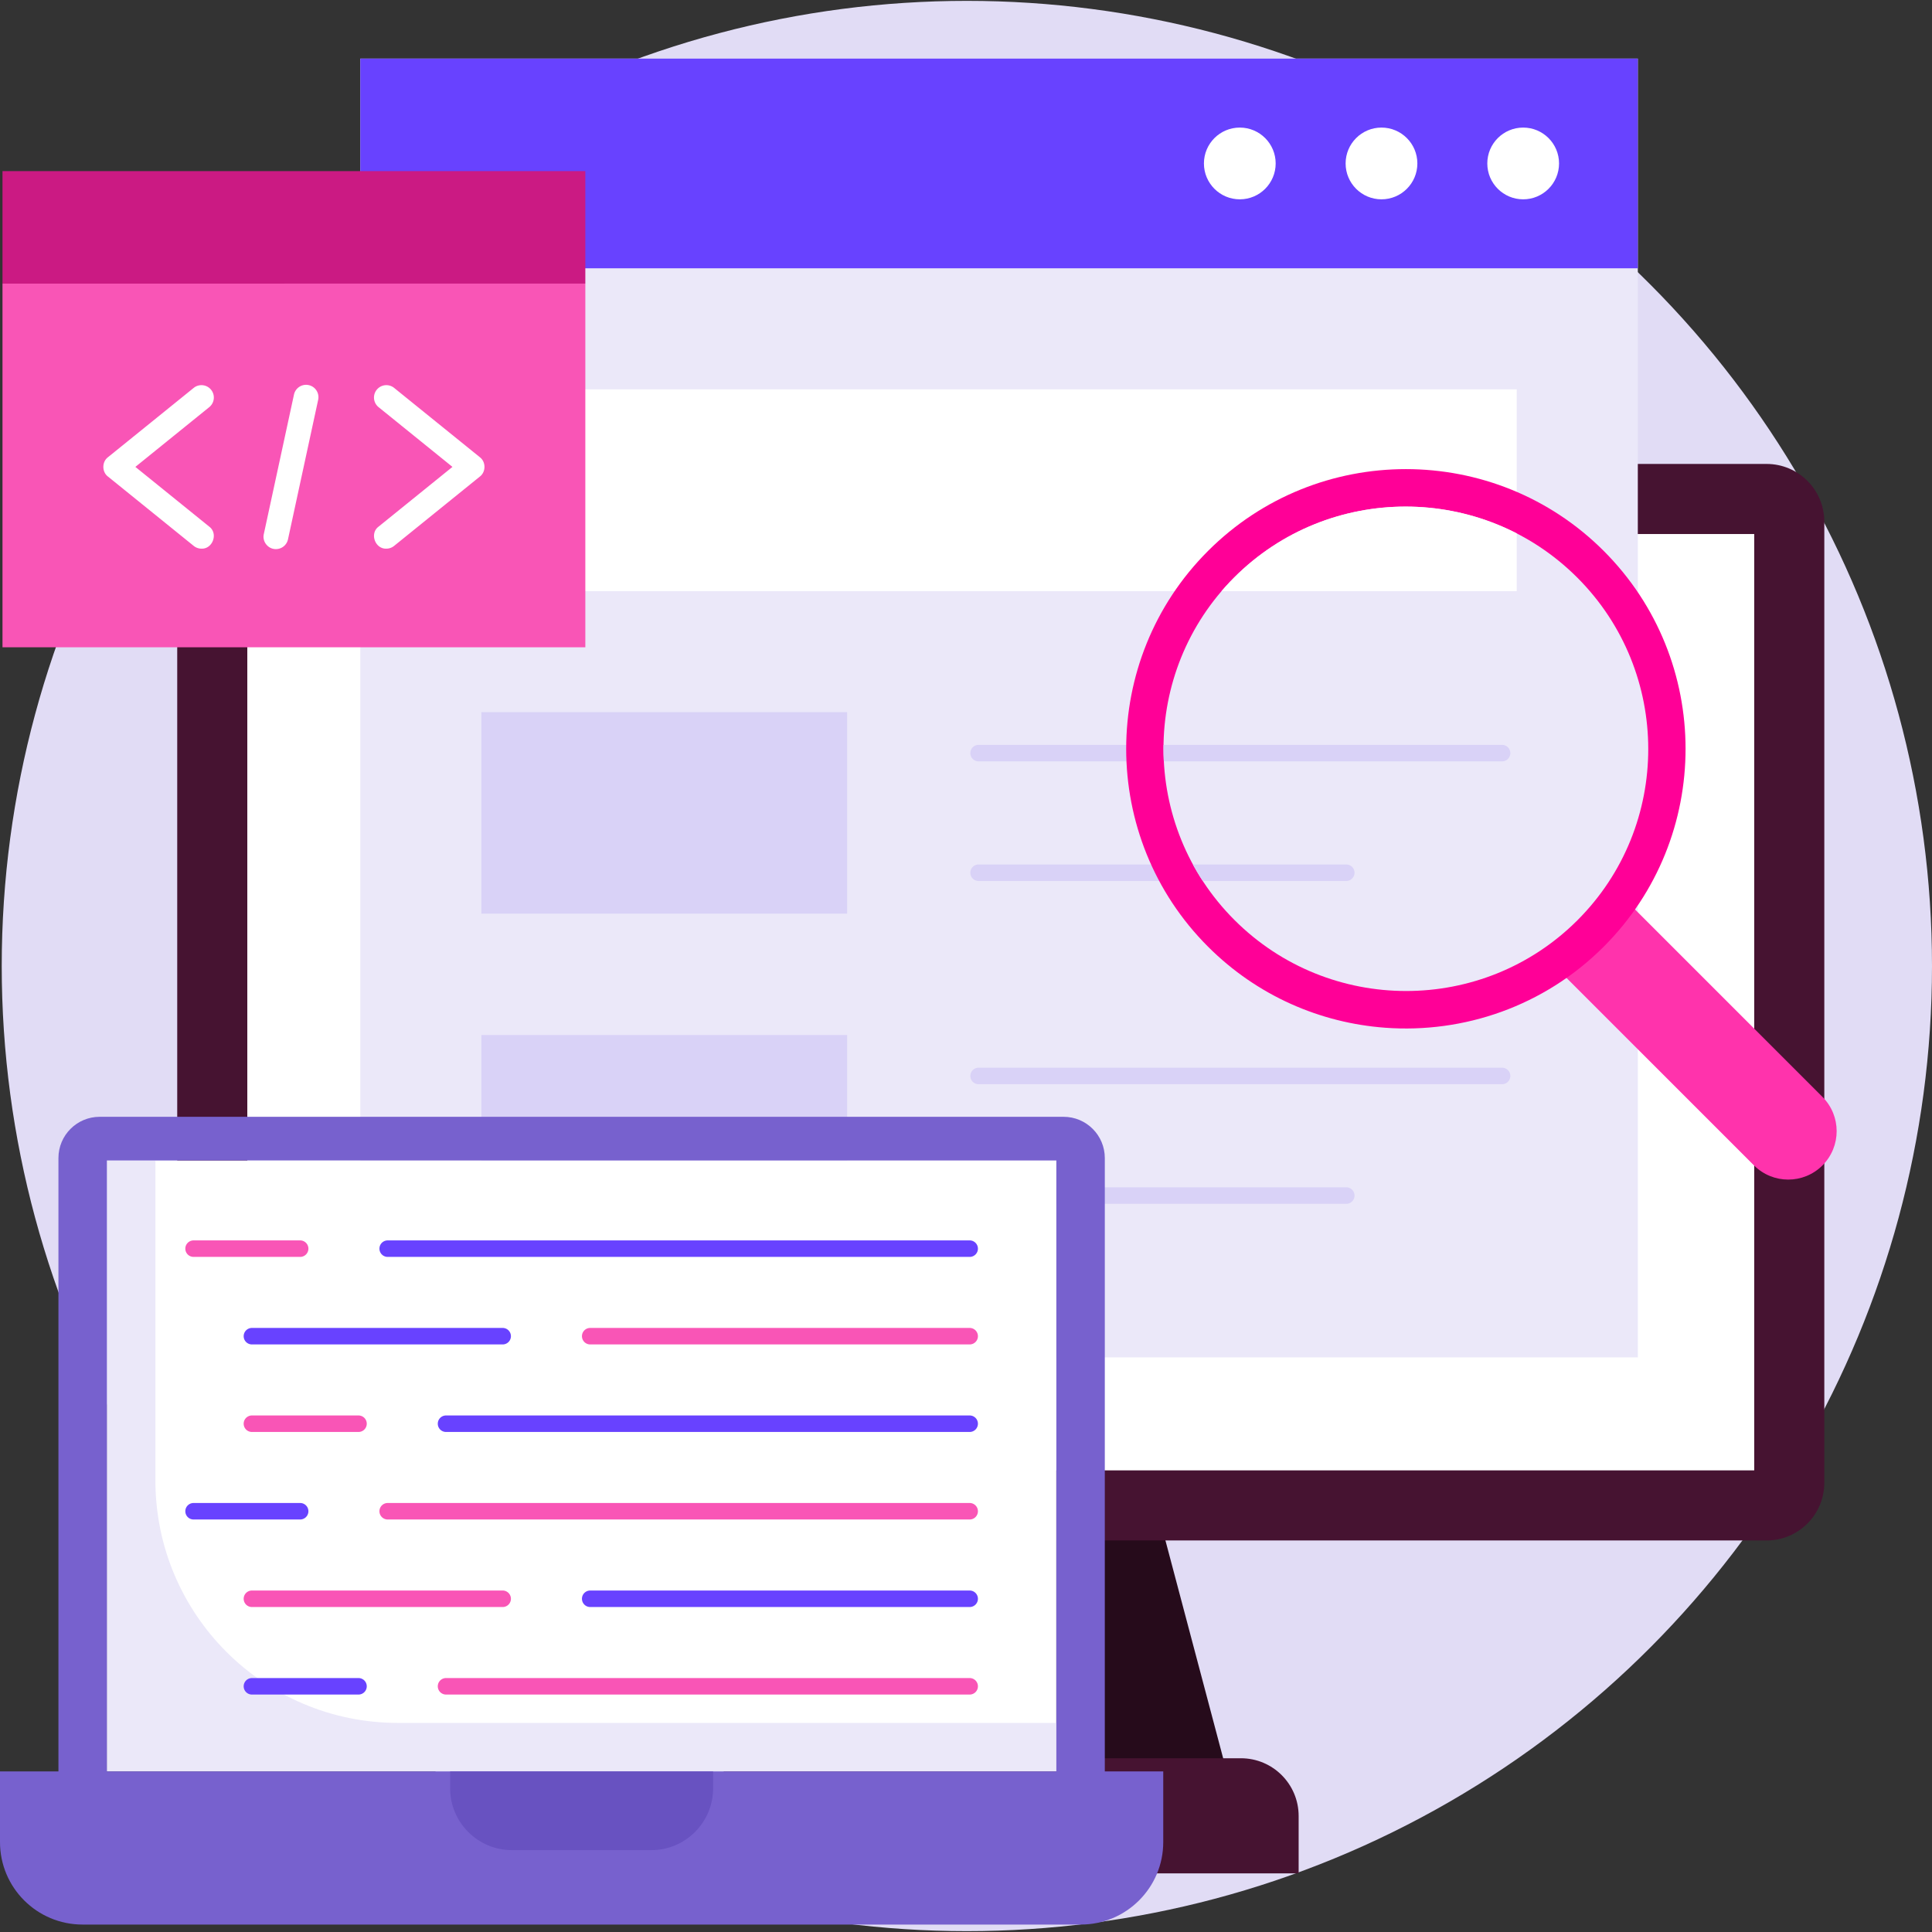
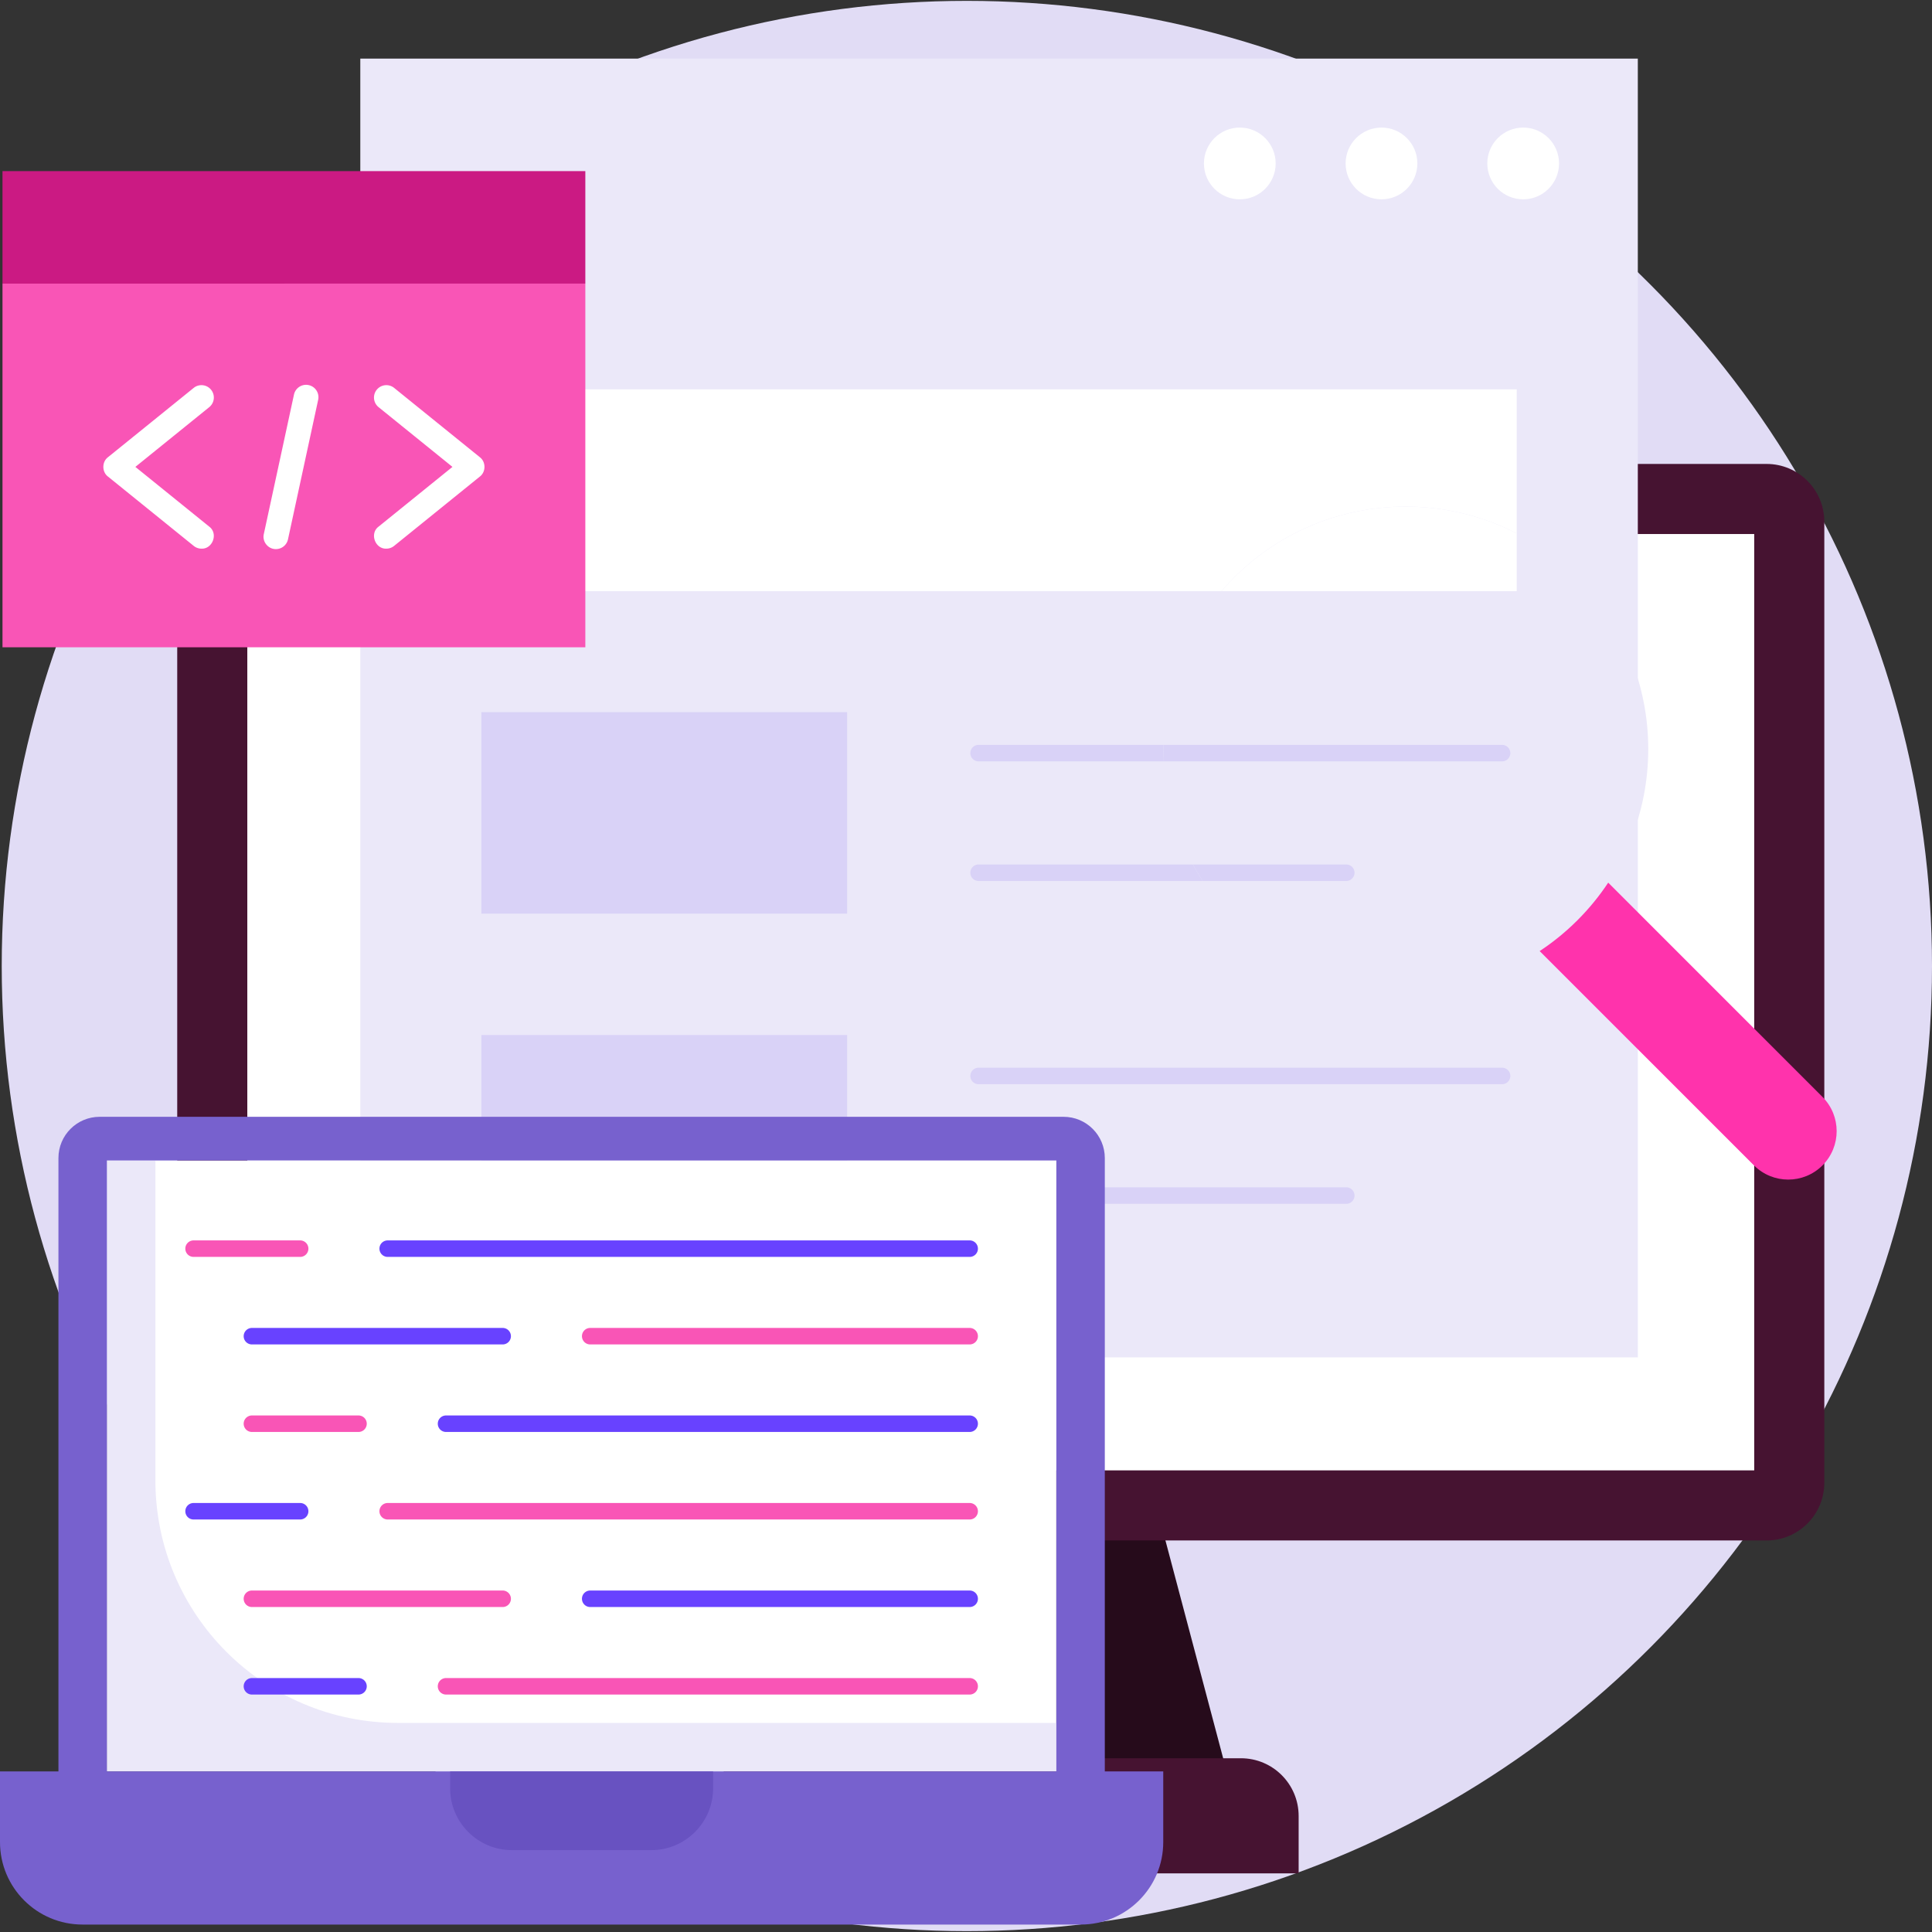
<svg xmlns="http://www.w3.org/2000/svg" xmlns:xlink="http://www.w3.org/1999/xlink" viewBox="0 0 468.419 468.419" id="OnPage">
  <rect x="0" y="0" width="468.419" height="468.419" fill="#333333" stroke="none" />
  <circle cx="234.419" cy="234.21" r="234" fill="#e1dcf5" class="colore7dcf5 svgShape" />
  <path fill="#260b1b" d="M296.824 427.292h-108.37l17.372-65.543h73.626z" class="color0b1226 svgShape" />
  <path fill="#461331" d="M314.86 454.21H170.418v-13.917c0-7.732 6.268-14 14-14H300.86c7.732 0 14 6.268 14 14v13.917zm113.45-80.721H56.968c-7.732 0-14-6.268-14-14V126.483c0-7.732 6.268-14 14-14H428.31c7.732 0 14 6.268 14 14v233.006c0 7.732-6.268 14-14 14z" class="color131c46 svgShape" />
  <path fill="#ffffff" d="M59.961 129.476h365.355v227.02H59.961z" class="colorffffff svgShape" />
  <path fill="#ebe8f9" d="M87.357 14.21h309.736v314.892H87.357z" class="colorf0e8f9 svgShape" />
-   <path fill="#6842ff" d="M87.356 14.21h309.736v50.838H87.356z" class="color865acc svgShape" />
  <circle cx="300.593" cy="39.629" r="8.697" fill="#ffffff" class="colorffffff svgShape" />
  <circle cx="334.946" cy="39.629" r="8.697" fill="#ffffff" class="colorffffff svgShape" />
  <circle cx="369.298" cy="39.629" r="8.697" fill="#ffffff" class="colorffffff svgShape" />
  <path fill="#ffffff" d="M116.708 94.399H367.74v48.92H116.708z" class="colorffffff svgShape" />
  <path fill="#d9d2f7" d="M116.708 172.671h88.682v48.853h-88.682zM326.408 213.596H237.26a2 2 0 0 1 0-4h89.148a2 2 0 0 1 0 4zm37.776-28.998H237.26a2 2 0 0 1 0-4h126.924a2 2 0 0 1 0 4zM116.708 250.942h88.682v48.853h-88.682zM326.408 291.868H237.26a2 2 0 0 1 0-4h89.148a2 2 0 0 1 0 4zm37.776-28.998H237.26a2 2 0 0 1 0-4h126.924a2 2 0 0 1 0 4z" class="colore2d2f7 svgShape" />
  <path fill="#ff33ac" d="M441.864 282.555c4.585-4.585 4.585-12.019 0-16.604l-62.487-62.487-16.604 16.604 62.486 62.487c4.586 4.585 12.02 4.585 16.605 0z" class="colorff8f33 svgShape" />
-   <path fill="#ff0097" d="M335.841 249.178c19.005 1.397 38.49-5.155 52.99-19.655 26.452-26.452 26.452-69.494 0-95.946-26.452-26.452-69.492-26.452-95.944.001-26.452 26.452-26.452 69.494 0 95.946 11.952 11.95 27.29 18.502 42.954 19.654" class="colorffaf00 svgShape" />
  <path fill="#ebe8f9" d="M382.457 223.117c22.91-22.893 22.888-60.165-.049-83.086-22.938-22.921-60.237-22.942-83.147-.049s-22.888 60.165.049 83.086c22.938 22.92 60.238 22.942 83.147.049z" class="colorf0e8f9 svgShape" />
  <defs>
    <path id="a" d="M382.457 223.117c22.91-22.893 22.888-60.165-.049-83.086-22.938-22.921-60.237-22.942-83.147-.049s-22.888 60.165.049 83.086c22.938 22.92 60.238 22.942 83.147.049z" fill="#000000" class="color000000 svgShape" />
  </defs>
  <clipPath id="b">
    <use overflow="visible" xlink:href="#a" />
  </clipPath>
  <g clip-path="url(#b)" fill="#000000" class="color000000 svgShape">
    <path fill="#ffffff" d="M116.708 94.399H367.74v48.92H116.708z" class="colorffffff svgShape" />
    <path fill="#d9d2f7" d="M326.408 213.596H237.26a2 2 0 0 1 0-4h89.148a2 2 0 0 1 0 4zm37.776-28.998H237.26a2 2 0 0 1 0-4h126.924a2 2 0 0 1 0 4z" class="colore2d2f7 svgShape" />
  </g>
  <path fill="#ffffff" d="M25.918 281.357h230.196v148.13H25.918z" class="colorffffff svgShape" />
  <path fill="#ebe8f9" d="M37.678 281.356h-11.76v148.13h230.196v-11.76H96.477c-32.474 0-58.799-26.325-58.799-58.799v-77.571z" class="colorf0e8f9 svgShape" />
  <path fill="#7761ce" d="M267.864 429.486V280.772c0-5.523-4.477-10-10-10H24.169c-5.523 0-10 4.477-10 10v148.714H0v17.128c0 11.046 8.954 20 20 20h242.032c11.046 0 20-8.954 20-20v-17.128h-14.168zM25.918 281.357h230.196v148.13H25.918v-148.13z" class="color61ceac svgShape" />
  <path fill="#6852c1" d="M157.896 448.57h-33.759c-8.284 0-15-6.716-15-15v-4.084h63.759v4.084c0 8.284-6.716 15-15 15z" class="color52c1a1 svgShape" />
  <path fill="#6842ff" d="M235.1 304.74H93.995a2 2 0 0 1 0-4H235.1a2 2 0 0 1 0 4z" class="color865acc svgShape" />
  <path fill="#f955b6" d="M72.773 304.74h-25.84a2 2 0 0 1 0-4h25.84a2 2 0 0 1 0 4zM235.1 325.962h-92.003a2 2 0 0 1 0-4H235.1a2 2 0 0 1 0 4z" class="colorf955af svgShape" />
  <path fill="#6842ff" d="M121.875 325.962H61.08a2 2 0 0 1 0-4h60.794a2 2 0 0 1 .001 4zM235.1 347.184H108.143a2 2 0 0 1 0-4H235.1a2 2 0 0 1 0 4z" class="color865acc svgShape" />
  <path fill="#f955b6" d="M86.921 347.184H61.08a2 2 0 0 1 0-4h25.841a2 2 0 0 1 0 4zM235.1 368.406H93.995a2 2 0 0 1 0-4H235.1a2 2 0 0 1 0 4z" class="colorf955af svgShape" />
  <path fill="#6842ff" d="M72.773 368.406h-25.84a2 2 0 0 1 0-4h25.84a2 2 0 0 1 0 4zM235.1 389.628h-92.003a2 2 0 0 1 0-4H235.1a2 2 0 0 1 0 4z" class="color865acc svgShape" />
  <path fill="#f955b6" d="M121.875 389.628H61.08a2 2 0 0 1 0-4h60.794a2 2 0 0 1 .001 4zM235.1 410.849H108.143a2 2 0 0 1 0-4H235.1a2 2 0 0 1 0 4z" class="colorf955af svgShape" />
  <path fill="#6842ff" d="M86.921 410.849H61.08a2 2 0 0 1 0-4h25.841a2 2 0 0 1 0 4z" class="color865acc svgShape" />
  <path fill="#f955b6" d="M.604 68.761h141.312v88.173H.604z" class="colorf955af svgShape" />
  <path fill="#cb1a83" d="M.604 41.486h141.312v27.275H.604z" class="colorf7199e svgShape" />
  <path fill="#ffffff" d="M48.851 133.022a2.986 2.986 0 0 1-1.884-.667l-20.805-16.823c-1.47-1.13-1.47-3.536 0-4.666l20.805-16.823a3 3 0 0 1 3.772 4.666l-17.92 14.49 17.92 14.49c2.216 1.664.825 5.435-1.888 5.333zm44.817 0c-2.714.103-4.103-3.67-1.888-5.333l17.92-14.49-17.92-14.49a3 3 0 0 1 3.772-4.666l20.805 16.823c1.47 1.13 1.47 3.536 0 4.666l-20.805 16.823a2.992 2.992 0 0 1-1.884.667zm-26.773.11c-1.883.021-3.357-1.793-2.935-3.635l7.324-33.866a3 3 0 0 1 5.864 1.268l-7.324 33.866a3 3 0 0 1-2.929 2.367z" class="colorffffff svgShape" />
</svg>